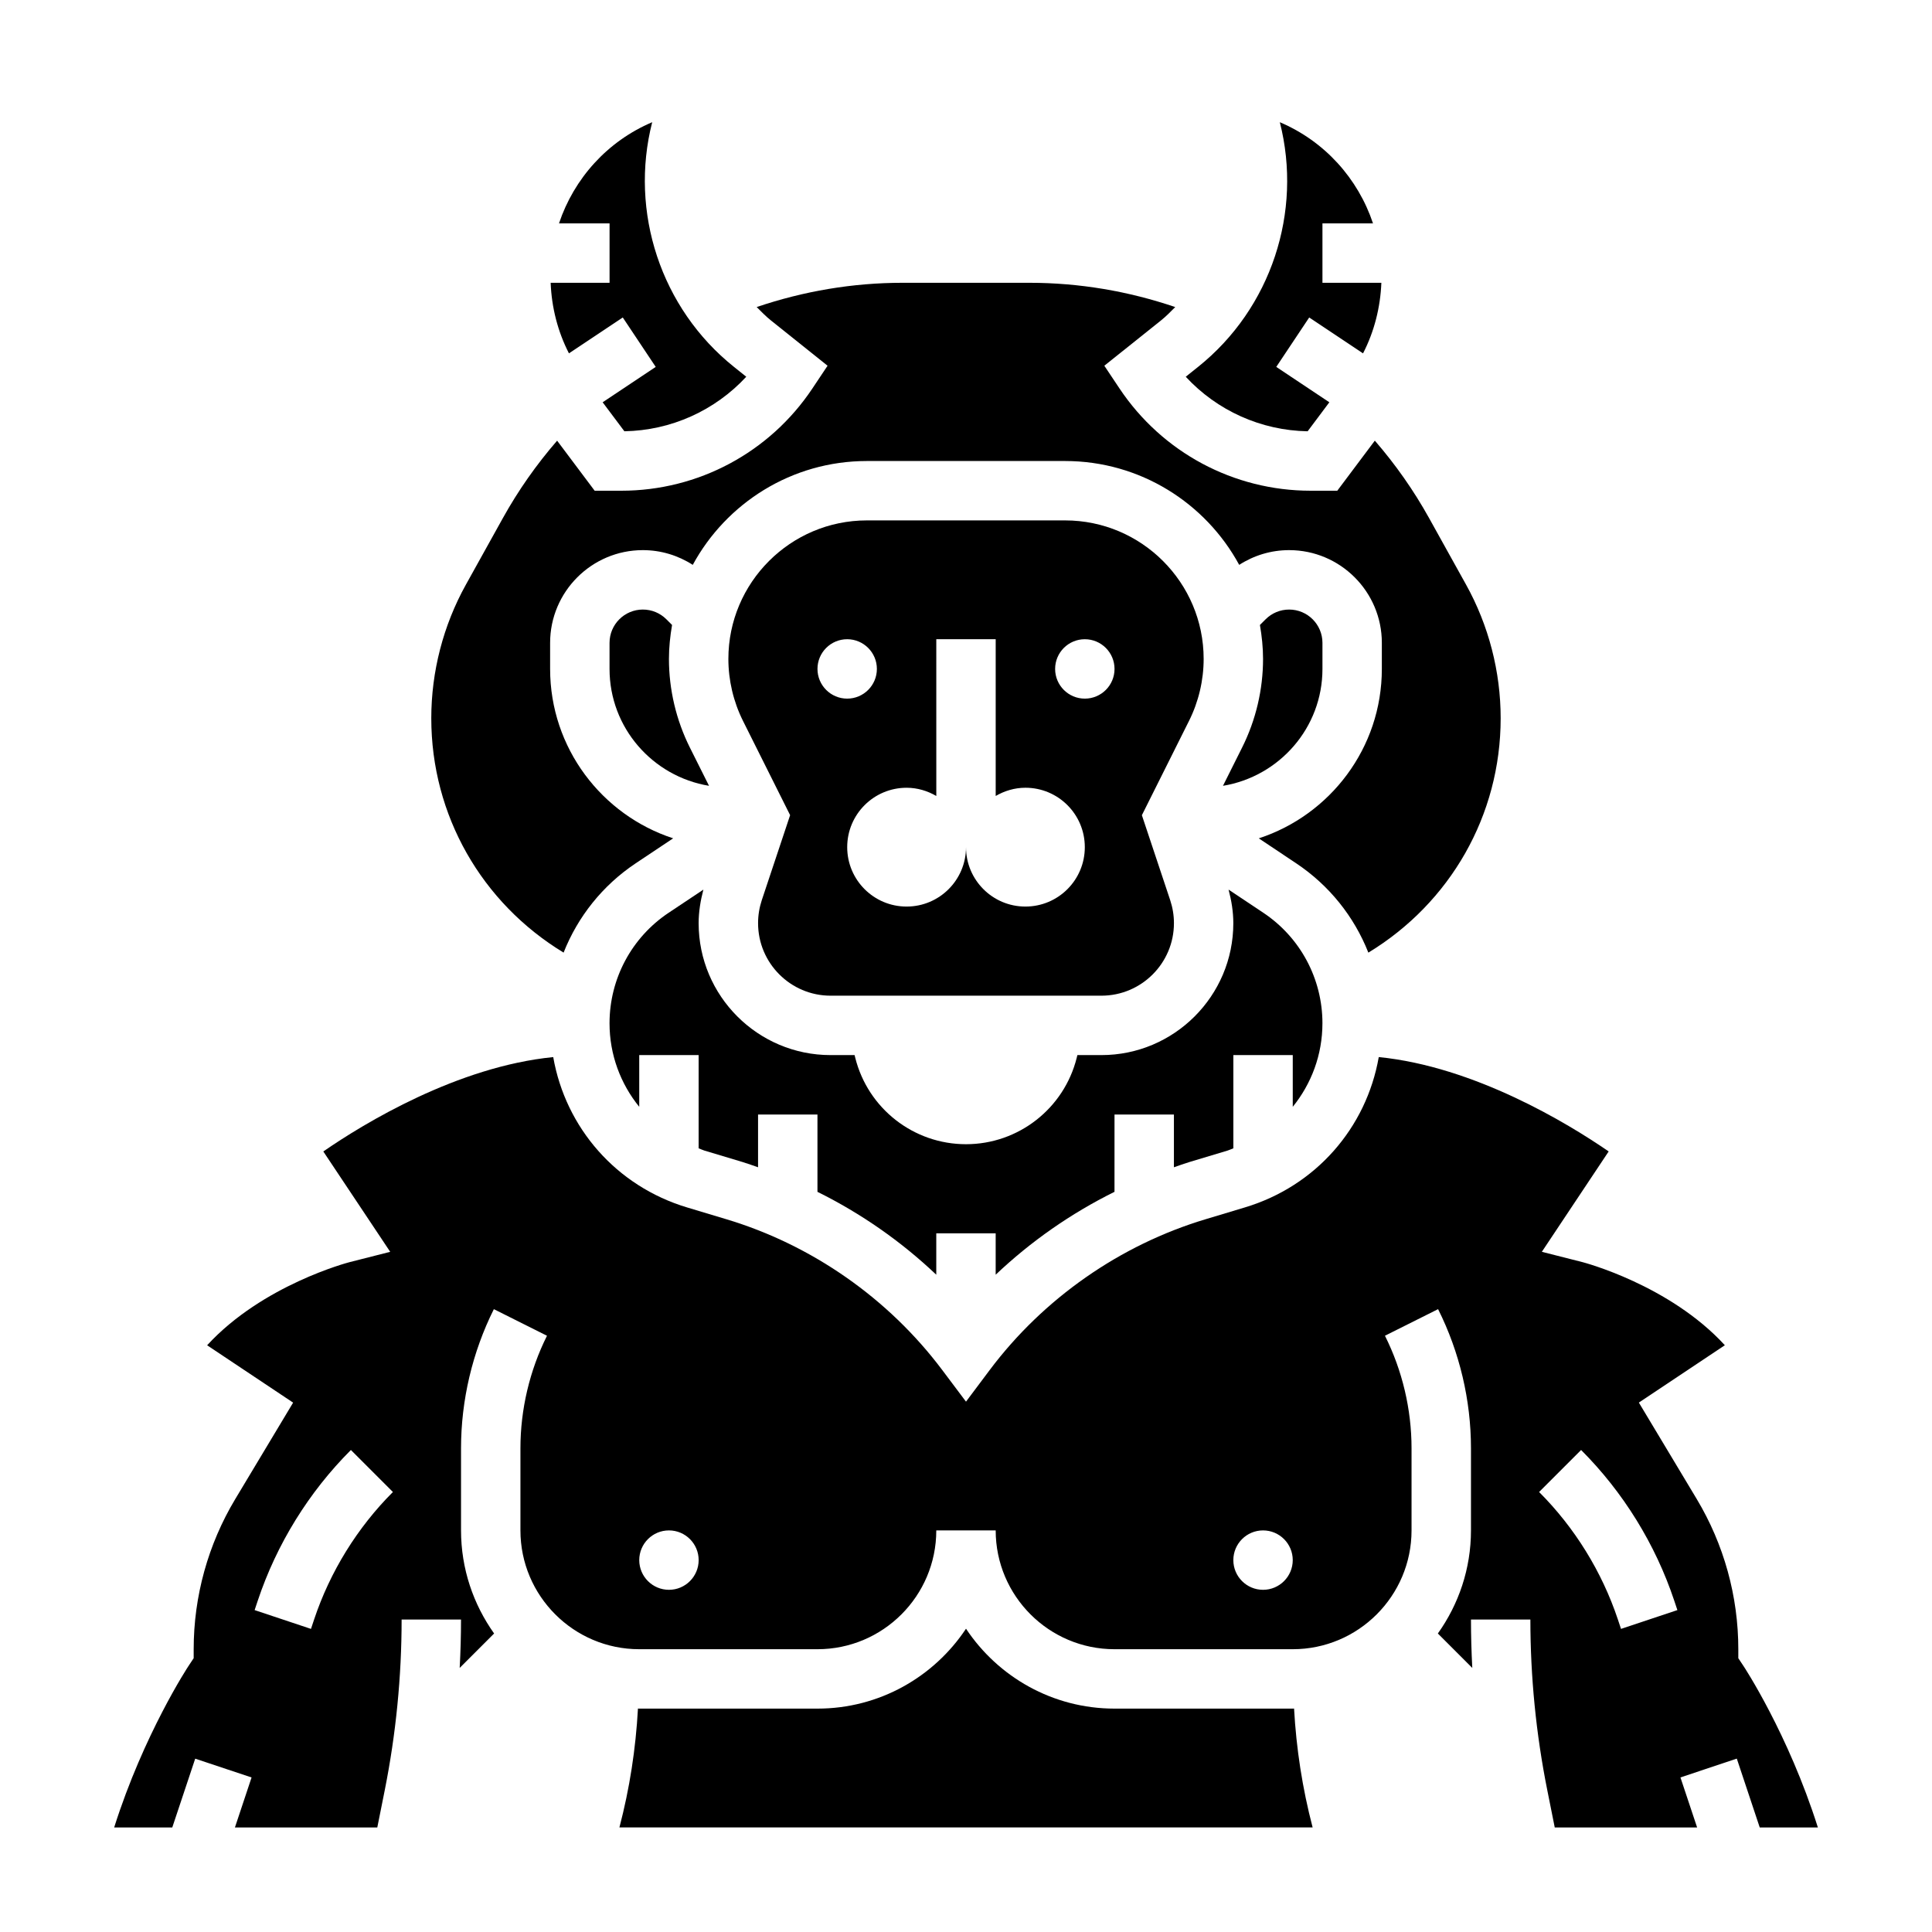
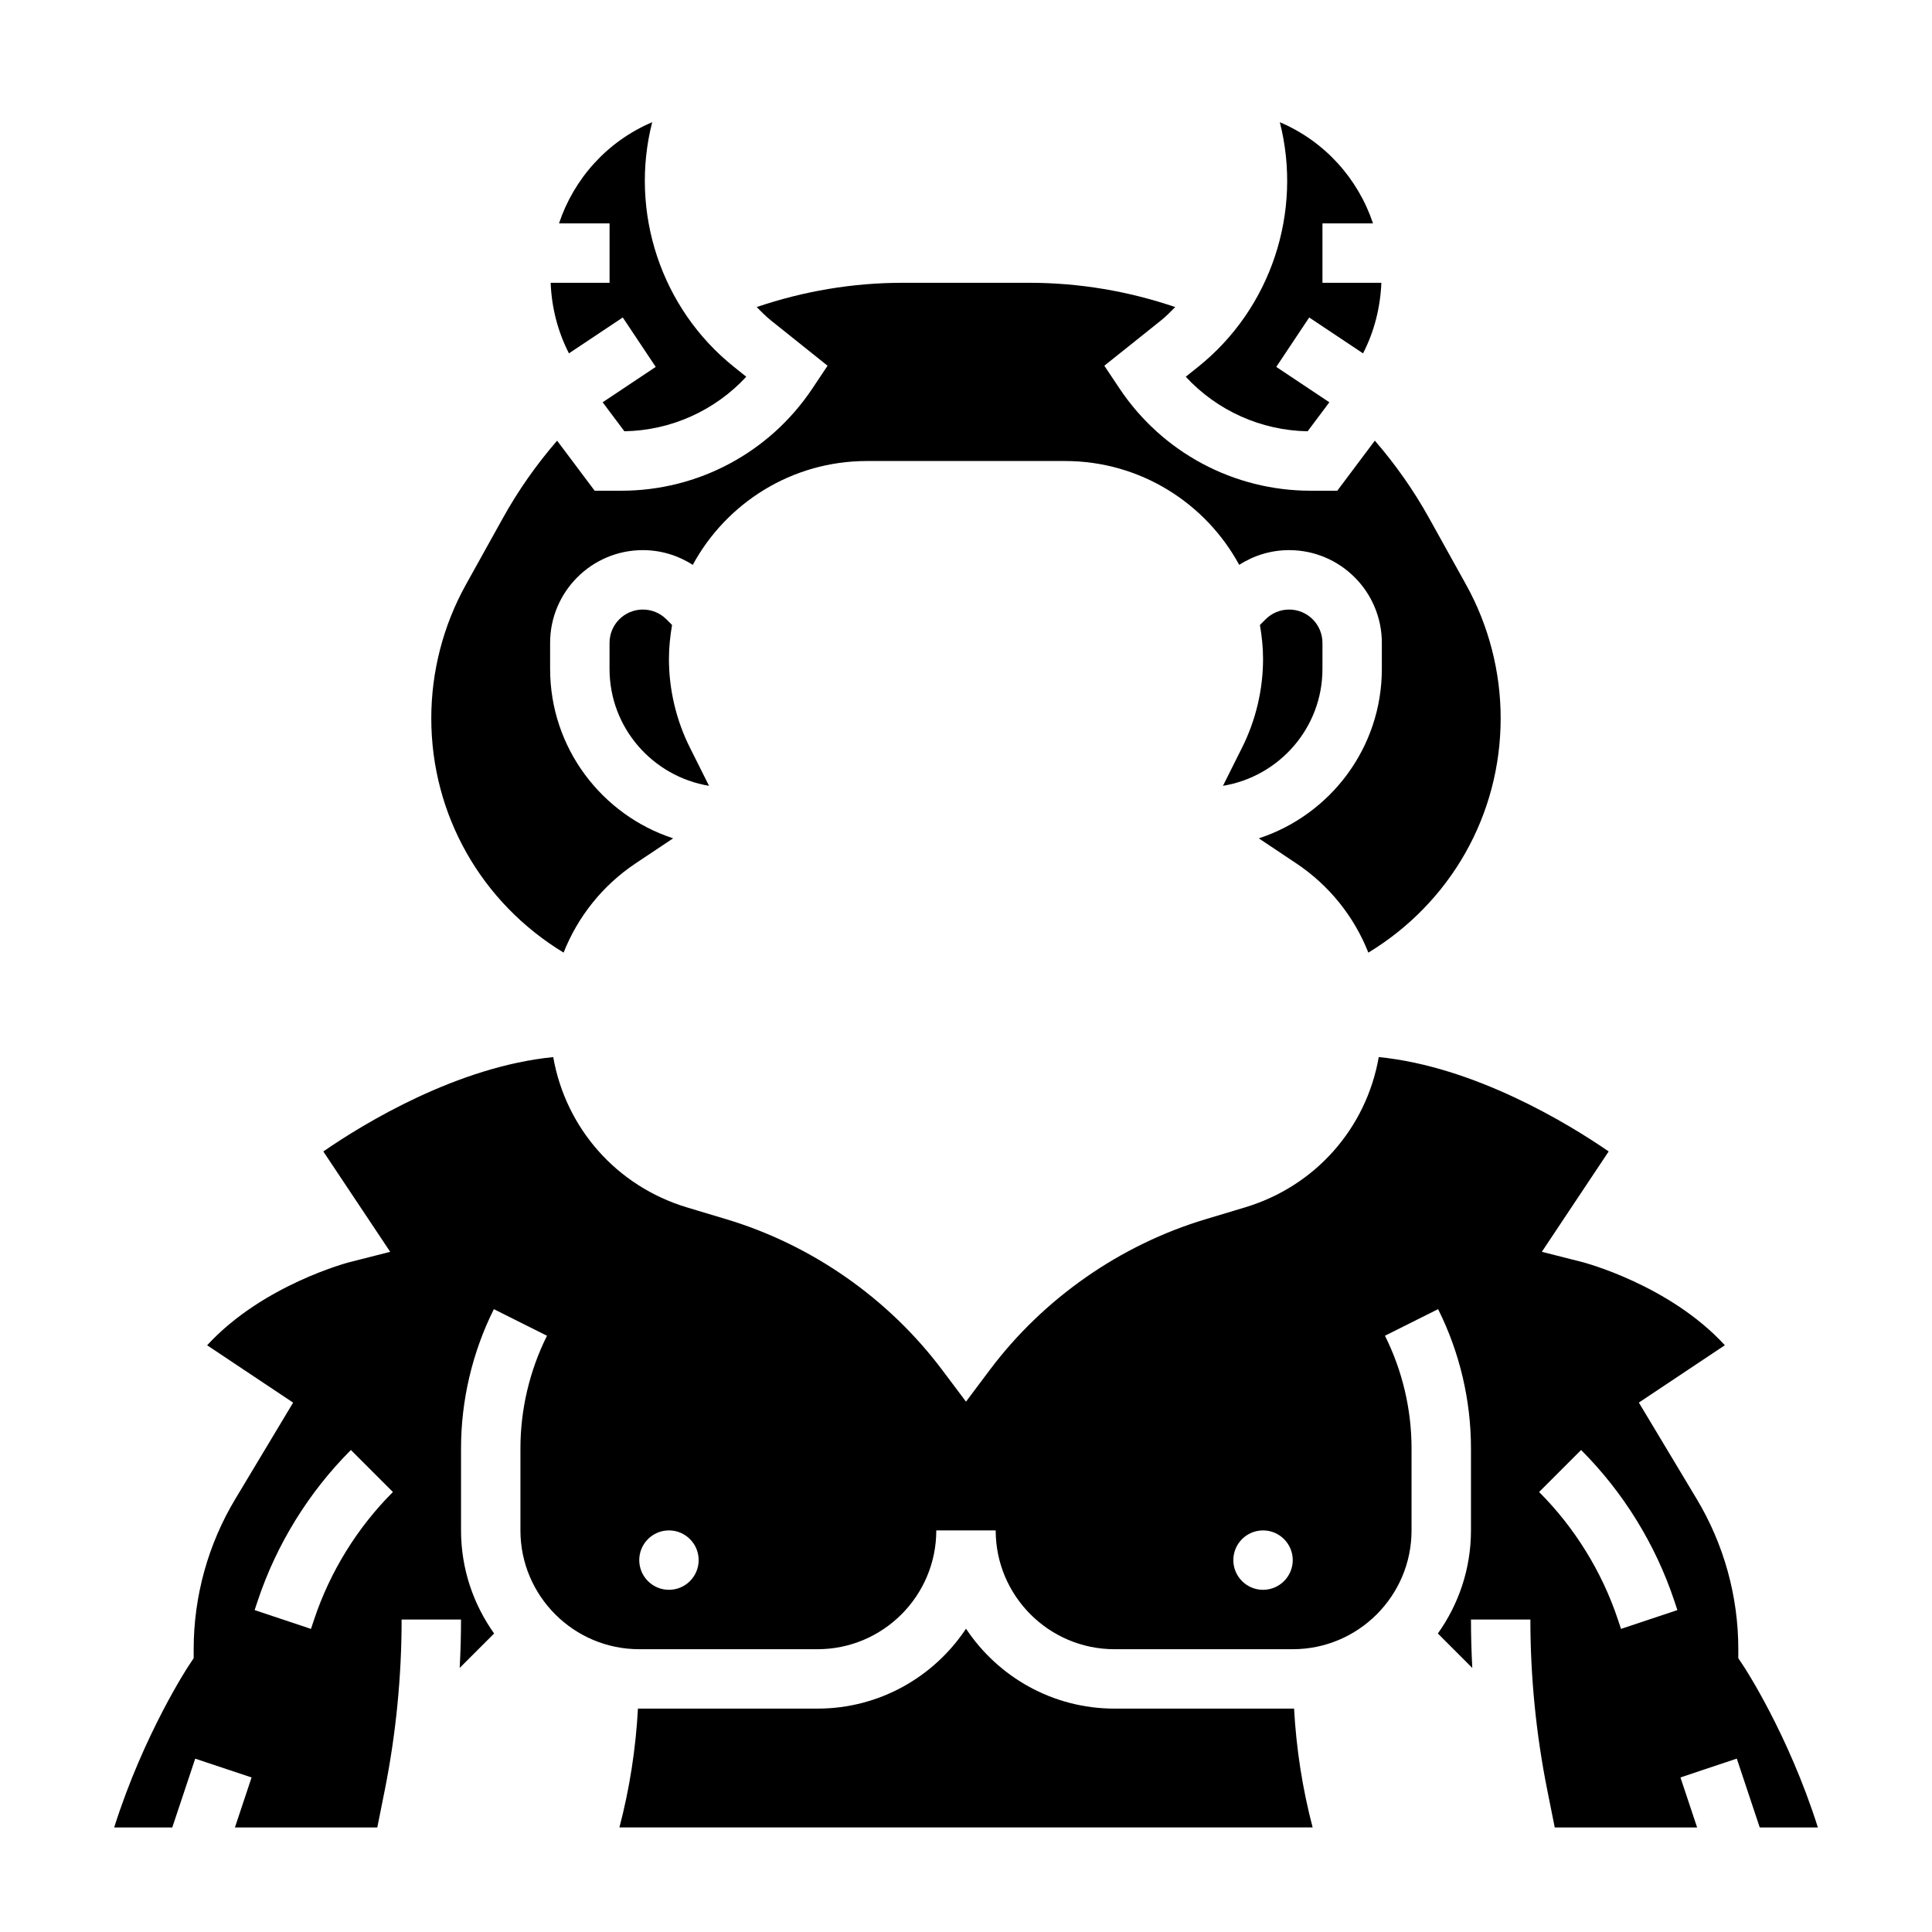
<svg xmlns="http://www.w3.org/2000/svg" fill="#000000" width="800px" height="800px" version="1.1" viewBox="144 144 512 512">
  <g>
-     <path d="m494.46 415.18c0-11.801-5.863-22.75-15.672-29.293l-9.203-6.133c0.77 2.906 1.258 5.879 1.258 8.895 0.004 19.281-15.68 34.961-34.957 34.961h-6.367l-0.172 0.707c-3.371 13.465-15.473 22.91-29.348 22.91-13.879 0-25.977-9.445-29.348-22.906l-0.176-0.711h-6.367c-19.277 0-34.961-15.68-34.961-34.957 0-3.023 0.496-5.992 1.258-8.895l-9.203 6.133c-9.805 6.539-15.668 17.488-15.668 29.289 0 8.344 2.93 16.043 7.871 22.137v-13.707h15.742v24.711c0.504 0.172 0.961 0.418 1.473 0.574l10.328 3.102c1.332 0.402 2.629 0.898 3.945 1.34v-13.98h15.742v20.492c11.516 5.699 22.16 13.113 31.488 21.965v-10.969h15.742v10.965c9.328-8.848 19.973-16.262 31.488-21.965l0.004-20.488h15.742v13.98c1.316-0.441 2.621-0.938 3.953-1.34l10.32-3.102c0.512-0.156 0.977-0.402 1.48-0.574v-24.711h15.742v13.707c4.938-6.102 7.863-13.793 7.863-22.137z" />
    <path d="m320.6 308.12c-1.668-1.66-3.883-2.582-6.242-2.582-4.867 0-8.824 3.957-8.824 8.824v6.918c0 15.609 11.445 28.504 26.363 30.969l-5.086-10.164c-3.621-7.25-5.535-15.355-5.535-23.457 0-3.078 0.324-6.07 0.828-9.004z" />
-     <path d="m462.98 318.62c0-20.238-16.469-36.707-36.711-36.707h-52.539c-20.234 0-36.703 16.469-36.703 36.707 0 5.668 1.34 11.344 3.871 16.422l12.492 24.984-7.512 22.539c-0.648 1.969-0.98 4.008-0.98 6.086 0 10.594 8.621 19.215 19.215 19.215h71.77c10.605 0 19.223-8.621 19.223-19.215 0-2.07-0.332-4.109-0.984-6.078l-7.512-22.539 12.492-24.992c2.539-5.078 3.879-10.754 3.879-16.422zm-102.34 2.652c0-4.344 3.527-7.871 7.871-7.871s7.871 3.527 7.871 7.871-3.527 7.871-7.871 7.871-7.871-3.523-7.871-7.871zm55.105 62.977c-8.699 0-15.742-7.047-15.742-15.742 0 8.699-7.047 15.742-15.742 15.742-8.699 0-15.742-7.047-15.742-15.742 0-8.699 7.047-15.742 15.742-15.742 2.883 0 5.551 0.836 7.871 2.18l-0.004-41.543h15.742v41.539c2.324-1.344 4.996-2.18 7.875-2.18 8.699 0 15.742 7.047 15.742 15.742 0.004 8.703-7.043 15.746-15.742 15.746zm15.746-55.105c-4.344 0-7.871-3.527-7.871-7.871s3.527-7.871 7.871-7.871 7.871 3.527 7.871 7.871c0 4.348-3.527 7.871-7.871 7.871z" />
    <path d="m468.1 352.25c14.918-2.465 26.363-15.359 26.363-30.969v-6.918c0-4.867-3.957-8.824-8.824-8.824-2.363 0-4.574 0.922-6.242 2.582l-1.504 1.504c0.504 2.934 0.828 5.926 0.828 9.004 0 8.102-1.914 16.207-5.535 23.449z" />
    <path d="m496.29 250.61-14.066-9.375 8.73-13.098 14.266 9.508c2.981-5.777 4.594-12.191 4.856-18.703h-15.613v-15.742h13.398c-3.977-11.902-12.832-21.781-24.695-26.812 6.078 23.773-2.305 49.359-21.656 64.836l-3.273 2.621c8.289 8.957 19.902 14.234 32.301 14.453z" />
    <path d="m293.36 396.45c3.754-9.508 10.328-17.805 19.105-23.664l9.926-6.621c-18.898-6.164-32.605-23.945-32.605-44.887v-6.918c0-13.547 11.023-24.57 24.57-24.57 4.769 0 9.32 1.387 13.234 3.906 8.887-16.375 26.234-27.52 46.137-27.52h52.539c19.902 0 37.25 11.148 46.137 27.52 3.91-2.519 8.461-3.906 13.23-3.906 13.551 0 24.57 11.023 24.57 24.57v6.918c0 20.941-13.707 38.723-32.613 44.895l9.926 6.621c8.777 5.856 15.359 14.152 19.113 23.664 21.703-13.188 35.062-36.387 35.062-62.117 0-12.359-3.172-24.602-9.172-35.41l-9.801-17.641c-4.07-7.328-8.895-14.191-14.375-20.516l-9.949 13.273h-7.047c-20.414 0-39.352-10.141-50.68-27.117l-4.008-6.008 14.996-11.988c1.371-1.094 2.574-2.332 3.793-3.559-12.449-4.223-25.414-6.434-38.695-6.434h-33.52c-13.281 0-26.246 2.211-38.707 6.43 1.219 1.219 2.426 2.465 3.793 3.559l14.996 11.988-4.008 6.008c-11.316 16.98-30.266 27.121-50.668 27.121h-7.047l-9.949-13.266c-5.481 6.32-10.305 13.188-14.375 20.516l-9.801 17.641c-6 10.801-9.172 23.043-9.172 35.402 0 25.73 13.359 48.93 35.062 62.109z" />
    <path d="m289.93 218.94c0.25 6.512 1.875 12.926 4.848 18.703l14.266-9.508 8.73 13.098-14.066 9.375 5.762 7.684c12.398-0.219 24.008-5.496 32.301-14.453l-3.273-2.621c-19.348-15.477-27.742-41.059-21.656-64.836-11.867 5.035-20.723 14.914-24.699 26.816h13.398v15.742z" />
    <path d="m605.99 585.43-1.32-1.984v-2.387c0-14.02-3.809-27.789-11.027-39.816l-15.328-25.543 22.789-15.199c-14.695-16.012-37.465-21.953-37.715-22.02l-10.785-2.738 17.711-26.598c-10.918-7.519-35.629-22.492-60.93-25.008-3.281 18.75-16.695 34.211-35.496 39.848l-10.32 3.102c-22.703 6.801-43.043 21.004-57.285 39.98l-6.285 8.387-6.297-8.383c-14.242-18.98-34.582-33.18-57.277-39.98l-10.328-3.102c-18.789-5.644-32.203-21.105-35.488-39.848-25.363 2.512-50.035 17.484-60.93 25.008l17.727 26.598-10.801 2.746c-0.25 0.062-23.02 6.008-37.715 22.02l22.789 15.199-15.328 25.543c-7.215 12.016-11.027 25.785-11.027 39.805v2.379l-1.316 1.984c-0.137 0.195-11.914 18.105-19.754 42.871h15.398l6.078-18.23 14.934 4.984-4.41 13.246h37.73l1.977-9.879c2.965-14.863 4.469-30.082 4.469-45.227h15.742c0 4.273-0.125 8.559-0.355 12.832l9.125-9.125c-5.492-7.723-8.766-17.137-8.766-27.324v-21.758c0-12.73 3.008-25.48 8.699-36.871l14.082 7.047c-4.606 9.207-7.039 19.527-7.039 29.824v21.758c0 17.367 14.121 31.488 31.488 31.488h47.23c17.367 0 31.488-14.121 31.488-31.488h15.742c0 17.367 14.121 31.488 31.488 31.488h47.23c17.367 0 31.488-14.121 31.488-31.488v-21.758c0-10.305-2.434-20.617-7.047-29.828l14.082-7.047c5.707 11.395 8.715 24.145 8.715 36.875v21.758c0 10.188-3.273 19.602-8.777 27.324l9.125 9.125c-0.223-4.277-0.348-8.559-0.348-12.832h15.742c0 15.145 1.504 30.363 4.481 45.227l1.977 9.879h37.73l-4.418-13.258 14.934-4.984 6.078 18.242h15.406c-7.859-24.848-19.625-42.668-19.762-42.863zm-378.75-12.242-0.828 2.488-14.934-4.984 0.828-2.488c4.992-14.973 13.531-28.789 24.688-39.941l11.133 11.133c-9.441 9.438-16.66 21.125-20.887 33.793zm94.039-7.871c-4.344 0-7.871-3.527-7.871-7.871s3.527-7.871 7.871-7.871 7.871 3.527 7.871 7.871-3.523 7.871-7.871 7.871zm157.44 0c-4.344 0-7.871-3.527-7.871-7.871s3.527-7.871 7.871-7.871 7.871 3.527 7.871 7.871-3.527 7.871-7.871 7.871zm94.867 10.359-0.828-2.488c-4.227-12.668-11.445-24.355-20.883-33.793l11.133-11.133c11.156 11.156 19.695 24.969 24.688 39.941l0.828 2.488z" />
    <path d="m486.59 596.8h-47.23c-16.422 0-30.891-8.43-39.359-21.176-8.469 12.754-22.938 21.176-39.359 21.176h-47.23c-0.117 0-0.227-0.016-0.348-0.016-0.582 10.652-2.203 21.191-4.914 31.504h183.71c-2.731-10.422-4.336-20.926-4.922-31.504-0.117 0-0.23 0.016-0.348 0.016z" />
  </g>
</svg>